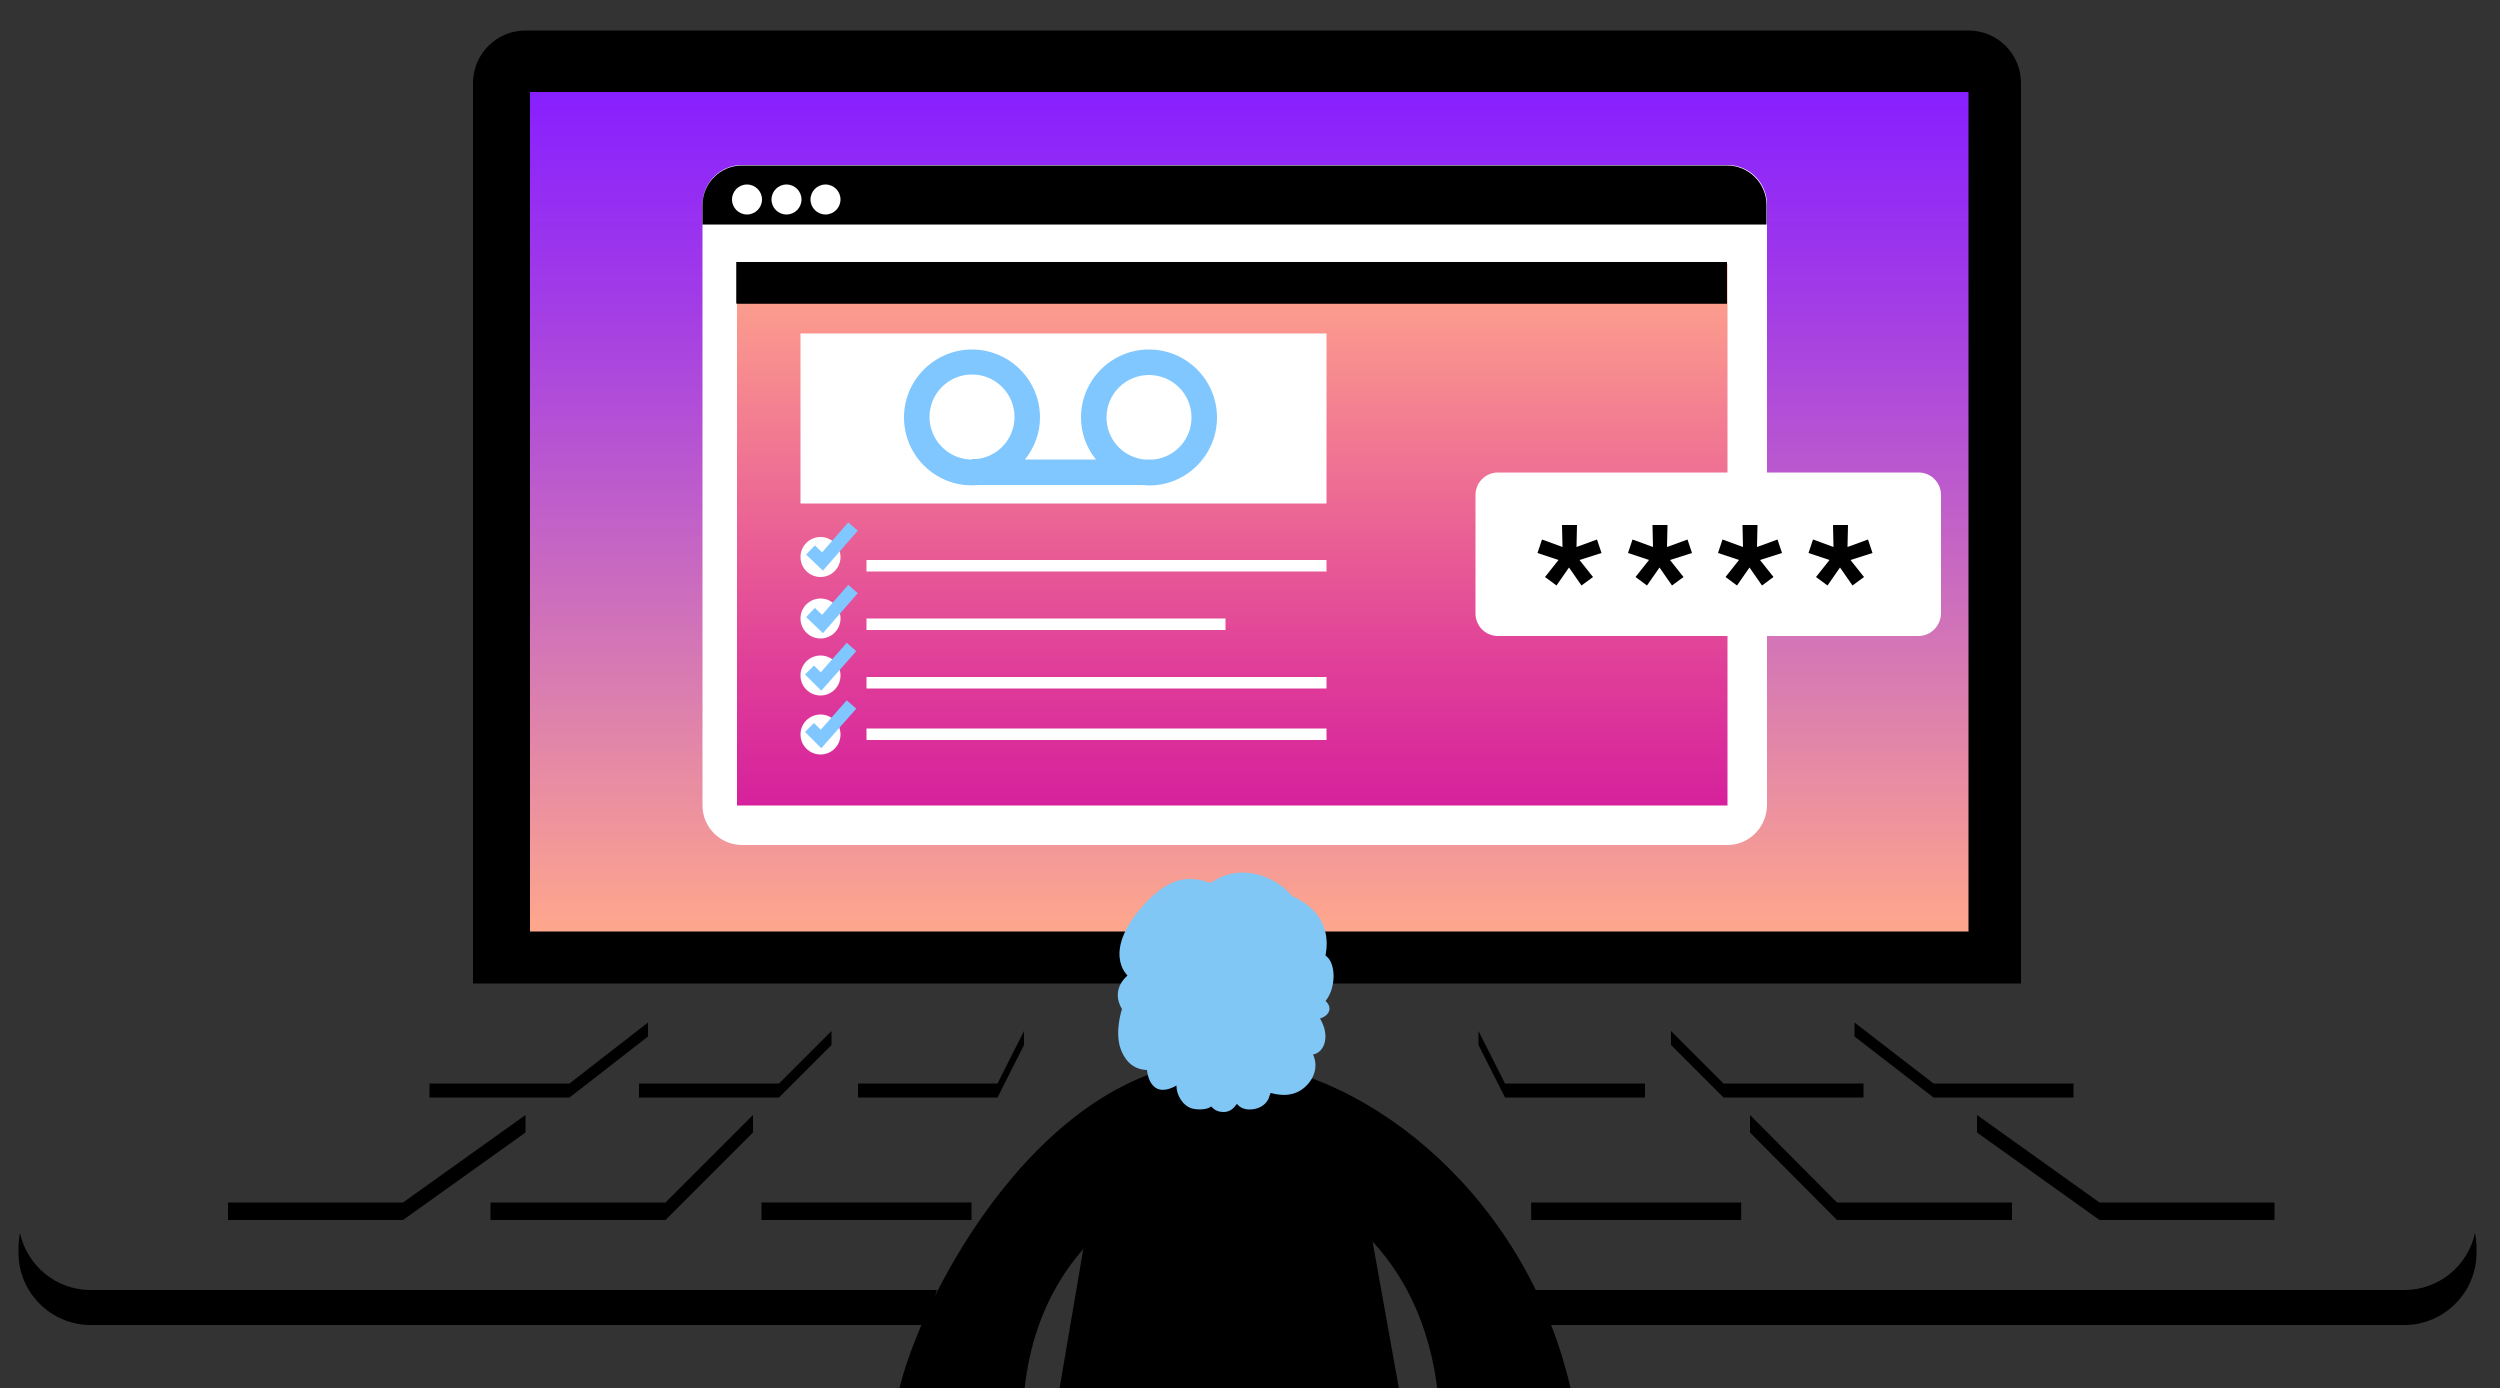
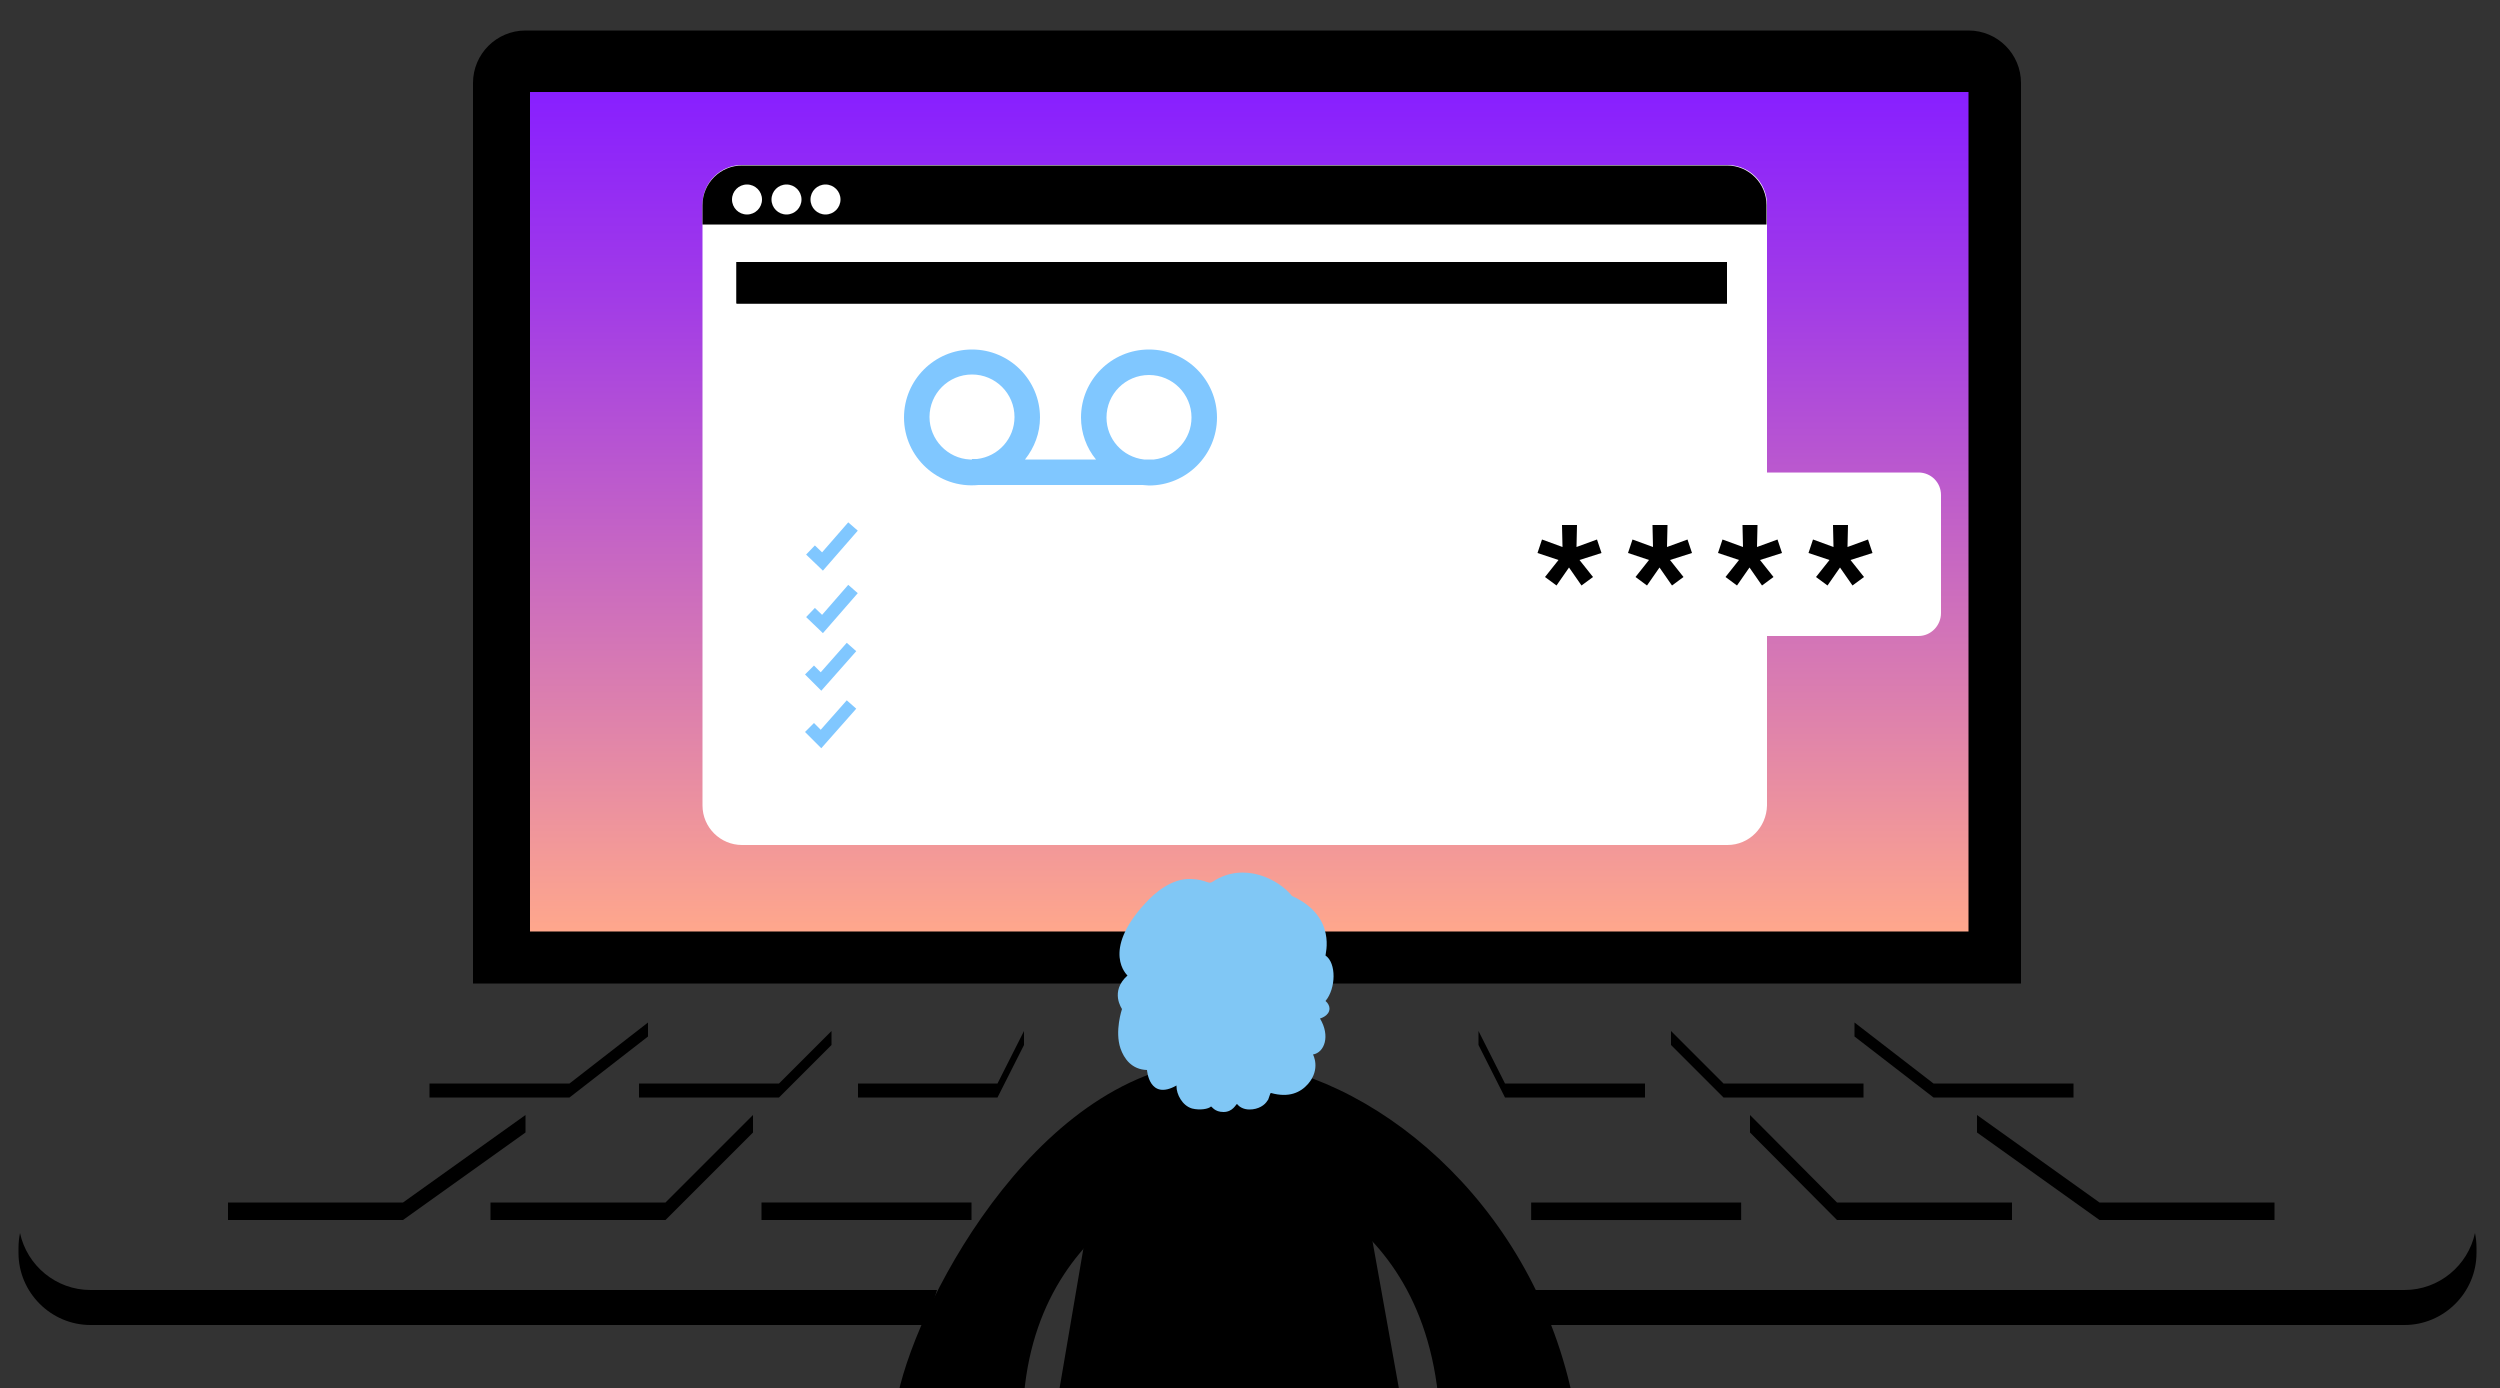
<svg xmlns="http://www.w3.org/2000/svg" xmlns:xlink="http://www.w3.org/1999/xlink" version="1.1" id="Layer_1" x="0px" y="0px" viewBox="0 0 500 277.7" style="enable-background:new 0 0 500 277.7;" xml:space="preserve">
  <rect x="0" y="0" width="500" height="277.7" fill="#333333" stroke="none" />
  <style type="text/css">
	.st0{fill:url(#SVGID_1_);}
	.st1{fill:#FFFFFF;}
	.st2{fill:url(#SVGID_00000170969209722402765660000000725626408389658029_);}
	.st3{clip-path:url(#SVGID_00000022547532361240515780000011601335111390974895_);}
	.st4{fill-rule:evenodd;clip-rule:evenodd;fill:#FFFFFF;}
	.st5{fill:#80C7FF;}
	.st6{fill:#80C7F5;}
	.st7{fill:none;stroke:#80C7FF;stroke-width:2.531;stroke-miterlimit:10;}
</style>
  <g>
    <path d="M404.2,196.8V16.6c0-5.8-4.7-10.5-10.5-10.5H105.1c-5.8,0-10.5,4.7-10.5,10.5v180.1H404.2z" />
  </g>
  <linearGradient id="SVGID_1_" gradientUnits="userSpaceOnUse" x1="-138.773" y1="-732.66" x2="29.121" y2="-732.66" gradientTransform="matrix(0 1 -1 0 -482.833 157.167)">
    <stop offset="0" style="stop-color:#881FFF" />
    <stop offset="0.241" style="stop-color:#A13BE7" />
    <stop offset="0.761" style="stop-color:#E084AA" />
    <stop offset="1" style="stop-color:#FFA78C" />
  </linearGradient>
  <polygon class="st0" points="106,186.3 106,18.4 393.7,18.4 393.7,186.3 " />
  <path class="st1" d="M345.5,169H148.4c-4.3,0-7.9-3.5-7.9-7.9V40.9c0-4.3,3.5-7.9,7.9-7.9h197.1c4.3,0,7.9,3.5,7.9,7.9v120.2  C353.3,165.5,349.8,169,345.5,169z" />
  <path d="M353.3,44.9v-3.9c0-4.3-3.5-7.9-7.9-7.9H148.4c-4.3,0-7.9,3.5-7.9,7.9v3.9H353.3z" />
  <circle class="st1" cx="149.4" cy="39.9" r="3" />
  <circle class="st1" cx="157.3" cy="39.9" r="3" />
  <circle class="st1" cx="165.1" cy="39.9" r="3" />
  <linearGradient id="SVGID_00000081605352252149589370000011798060742931402395_" gradientUnits="userSpaceOnUse" x1="-431.966" y1="255.603" x2="-323.575" y2="255.603" gradientTransform="matrix(0 -1 1 0 -9.167 -270.833)">
    <stop offset="0" style="stop-color:#D6219C" />
    <stop offset="0.245" style="stop-color:#DF3D99" />
    <stop offset="0.771" style="stop-color:#F58690" />
    <stop offset="1" style="stop-color:#FFA78C" />
  </linearGradient>
-   <polygon style="fill:url(#SVGID_00000081605352252149589370000011798060742931402395_);" points="345.5,52.7 345.5,161.1   147.4,161.1 147.4,52.7 " />
  <g>
    <path d="M187.4,258H18.1c-6.9,0-12.7-4.9-14.1-11.4c-0.2,1-0.3,2-0.3,3v1c0,7.9,6.5,14.4,14.4,14.4h167.5   C186.1,262.6,186.7,260.2,187.4,258z" />
    <path d="M495,246.6c-1.4,6.5-7.2,11.4-14.1,11.4H306.1c0.8,2.4,1.5,4.7,2.1,7h172.7c7.9,0,14.4-6.5,14.4-14.4v-1   C495.3,248.6,495.2,247.6,495,246.6z" />
  </g>
  <polygon points="45.6,240.5 45.6,244 80.6,244 105.1,226.5 105.1,223 80.6,240.5 " />
  <polygon points="98.1,240.5 98.1,244 133.1,244 150.6,226.5 150.6,223 133.1,240.5 " />
  <rect x="152.3" y="240.5" width="42" height="3.5" />
  <polygon points="85.9,216.7 85.9,219.5 113.9,219.5 129.6,207.3 129.6,204.5 113.9,216.7 " />
  <polygon points="127.8,216.7 127.8,219.5 155.8,219.5 166.3,209 166.3,206.2 155.8,216.7 " />
  <polygon points="171.6,216.7 171.6,219.5 199.5,219.5 204.8,209 204.8,206.2 199.5,216.7 " />
  <polygon points="454.9,240.5 454.9,244 419.9,244 395.4,226.5 395.4,223 419.9,240.5 " />
  <polygon points="402.4,240.5 402.4,244 367.4,244 350,226.5 350,223 367.4,240.5 " />
  <rect x="306.2" y="240.5" transform="matrix(-1 -4.494017e-11 4.494017e-11 -1 654.432 484.506)" width="42" height="3.5" />
  <polygon points="414.7,216.7 414.7,219.5 386.7,219.5 370.9,207.3 370.9,204.5 386.7,216.7 " />
  <polygon points="372.7,216.7 372.7,219.5 344.7,219.5 334.2,209 334.2,206.2 344.7,216.7 " />
  <polygon points="329,216.7 329,219.5 301,219.5 295.7,209 295.7,206.2 301,216.7 " />
  <g>
    <defs>
      <rect id="SVGID_00000090265263568756147190000008301859700861946515_" x="147.3" y="52.4" width="198.1" height="8.3" />
    </defs>
    <use xlink:href="#SVGID_00000090265263568756147190000008301859700861946515_" style="overflow:visible;" />
    <clipPath id="SVGID_00000144331797250791939600000008688733431420020123_">
      <use xlink:href="#SVGID_00000090265263568756147190000008301859700861946515_" style="overflow:visible;" />
    </clipPath>
    <rect x="124.4" y="37.8" style="clip-path:url(#SVGID_00000144331797250791939600000008688733431420020123_);" width="244.1" height="37.6" />
  </g>
  <g>
    <defs>
      <rect id="SVGID_00000163755919800409022050000010347216950898522046_" x="173.3" y="145.7" width="92" height="2.3" />
    </defs>
    <use xlink:href="#SVGID_00000163755919800409022050000010347216950898522046_" style="overflow:visible;fill:#FFFFFF;" />
    <clipPath id="SVGID_00000095337052008222848460000017045419690255708332_">
      <use xlink:href="#SVGID_00000163755919800409022050000010347216950898522046_" style="overflow:visible;" />
    </clipPath>
  </g>
  <g>
    <defs>
      <rect id="SVGID_00000011025221652021535060000008686640965578170299_" x="173.3" y="135.4" width="92" height="2.3" />
    </defs>
    <use xlink:href="#SVGID_00000011025221652021535060000008686640965578170299_" style="overflow:visible;fill:#FFFFFF;" />
    <clipPath id="SVGID_00000039103159638483404070000005763205148825949086_">
      <use xlink:href="#SVGID_00000011025221652021535060000008686640965578170299_" style="overflow:visible;" />
    </clipPath>
  </g>
  <g>
    <defs>
      <rect id="SVGID_00000060001374125930002930000011836120682300446336_" x="173.3" y="123.7" width="71.8" height="2.3" />
    </defs>
    <use xlink:href="#SVGID_00000060001374125930002930000011836120682300446336_" style="overflow:visible;fill:#FFFFFF;" />
    <clipPath id="SVGID_00000024715084473437912070000000358786268377064634_">
      <use xlink:href="#SVGID_00000060001374125930002930000011836120682300446336_" style="overflow:visible;" />
    </clipPath>
  </g>
  <g>
    <defs>
      <rect id="SVGID_00000170272061617688689200000012213307848192882620_" x="173.3" y="112" width="92" height="2.3" />
    </defs>
    <use xlink:href="#SVGID_00000170272061617688689200000012213307848192882620_" style="overflow:visible;fill:#FFFFFF;" />
    <clipPath id="SVGID_00000077294487528673357990000005474069484835013770_">
      <use xlink:href="#SVGID_00000170272061617688689200000012213307848192882620_" style="overflow:visible;" />
    </clipPath>
  </g>
  <g>
    <polygon class="st4" points="160.1,100.7 265.3,100.7 265.3,66.7 160.1,66.7 160.1,100.7  " />
  </g>
  <path class="st5" d="M229.8,69.9c-7.5,0-13.6,6.1-13.6,13.6c0,3.1,1.1,6.1,3,8.4H205c1.9-2.4,3-5.3,3-8.4c0-7.5-6.1-13.6-13.6-13.6  s-13.6,6.1-13.6,13.6c0,7.9,6.8,14.3,14.9,13.5h32.8c0.4,0,0.9,0.1,1.3,0.1c7.5,0,13.6-6.1,13.6-13.6  C243.4,76,237.3,69.9,229.8,69.9z M229.8,75c4.7,0,8.5,3.8,8.5,8.5c0,4.3-3.2,7.9-7.5,8.4h-2c-4.3-0.5-7.5-4.1-7.5-8.4  C221.3,78.8,225.1,75,229.8,75z M194.4,91.9c-0.2,0-0.3,0-0.4,0c-4.5-0.2-8.1-4-8.1-8.5c0-4.7,3.8-8.5,8.5-8.5s8.5,3.8,8.5,8.5  c0,4.3-3.2,7.9-7.5,8.4H194.4z" />
  <g>
    <g>
      <polygon points="280,278.9 211.7,278.9 220.7,226.1 270.6,226.5   " />
    </g>
    <g>
      <path d="M287.6,278.9c-4.6-41.6-41.8-45.8-41.8-45.8s-37.4,6.1-41,45.8h-25.2C183.9,259,209,212,245,212.1c0.5,0,1.2-0.1,1.8,0    c27.6,2.1,59.2,28,67.6,66.8H287.6z M246,193.2C246,193.2,245.9,193.2,246,193.2C245.9,193.2,246,193.2,246,193.2z M245.7,193.2    C245.7,193.2,245.7,193.2,245.7,193.2C245.7,193.2,245.7,193.2,245.7,193.2z" />
    </g>
  </g>
  <path class="st6" d="M225.5,195.1c0,0-5.4-4.8,3.6-14.5c1.8-2,5.3-5,9.1-4.8c3.2,0.1,3.4,1.2,4.4,0.5c6.3-4.1,13.3-0.3,15.8,2.9  c9.1,4.1,6.6,11.8,6.7,11.9c2.2,1.5,2.1,6.6,0,9.1c0.5,0.4,0.8,1,0.8,1.5c0,1.5-1.9,2-1.9,2c2.1,3.5,0.9,6.8-1.4,7.2  c0,0,1.6,2.9-1,5.9c-1.5,1.7-3.8,2.8-7.4,1.8c-0.2-0.1-0.5,1.5-0.7,1.5c-0.5,0.9-1.8,1.8-3.6,1.8c-1.3,0-2.1-0.6-2.5-1.1  c-0.2,0-0.8,1.6-2.7,1.6c-1.8,0-2.3-1.1-2.5-1.1c-0.5,0.5-2.2,0.8-3.8,0.4c-2-0.6-3.1-2.9-3.1-4.4v-0.2c-5.5,3.1-5.9-3.1-5.9-3.1  c-3.1-0.1-4.6-2.3-5.3-4.3c-1.2-3.5,0.3-7.9,0.3-7.9S221.9,198.3,225.5,195.1z" />
  <path class="st1" d="M383.7,127.2h-84.1c-2.5,0-4.5-2-4.5-4.5V99c0-2.5,2-4.5,4.5-4.5h84.1c2.5,0,4.5,2,4.5,4.5v23.6  C388.2,125.1,386.2,127.2,383.7,127.2z" />
  <g>
    <path d="M315.9,112l2.7,3.4l-2.3,1.7l-2.5-3.6l-2.5,3.6l-2.3-1.7l2.7-3.4l-4.2-1.4l0.9-2.7l4.1,1.5l-0.1-4.4h3l-0.1,4.4l4.1-1.5   l0.9,2.7L315.9,112z" />
    <path d="M334,112l2.7,3.4l-2.3,1.7l-2.5-3.6l-2.5,3.6l-2.3-1.7l2.7-3.4l-4.2-1.4l0.9-2.7l4.1,1.5l-0.1-4.4h3l-0.1,4.4l4.1-1.5   l0.9,2.7L334,112z" />
    <path d="M352,112l2.7,3.4l-2.3,1.7l-2.5-3.6l-2.5,3.6l-2.3-1.7l2.7-3.4l-4.2-1.4l0.9-2.7l4.1,1.5l-0.1-4.4h3l-0.1,4.4l4.1-1.5   l0.9,2.7L352,112z" />
    <path d="M370.1,112l2.7,3.4l-2.3,1.7l-2.5-3.6l-2.5,3.6l-2.3-1.7l2.7-3.4l-4.2-1.4l0.9-2.7l4.1,1.5l-0.1-4.4h3l-0.1,4.4l4.1-1.5   l0.9,2.7L370.1,112z" />
  </g>
  <circle class="st1" cx="164.1" cy="111.4" r="4" />
  <g>
    <polyline class="st7" points="170.6,105.3 164.5,112.3 162.1,110  " />
  </g>
  <circle class="st1" cx="164.1" cy="123.7" r="4" />
  <circle class="st1" cx="164.1" cy="135.1" r="4" />
  <circle class="st1" cx="164.1" cy="146.9" r="4" />
  <g>
    <polyline class="st7" points="170.6,117.8 164.5,124.8 162.1,122.5  " />
  </g>
  <g>
    <polyline class="st7" points="170.3,129.4 164.2,136.3 161.9,134  " />
  </g>
  <g>
    <polyline class="st7" points="170.3,140.9 164.2,147.8 161.9,145.5  " />
  </g>
</svg>